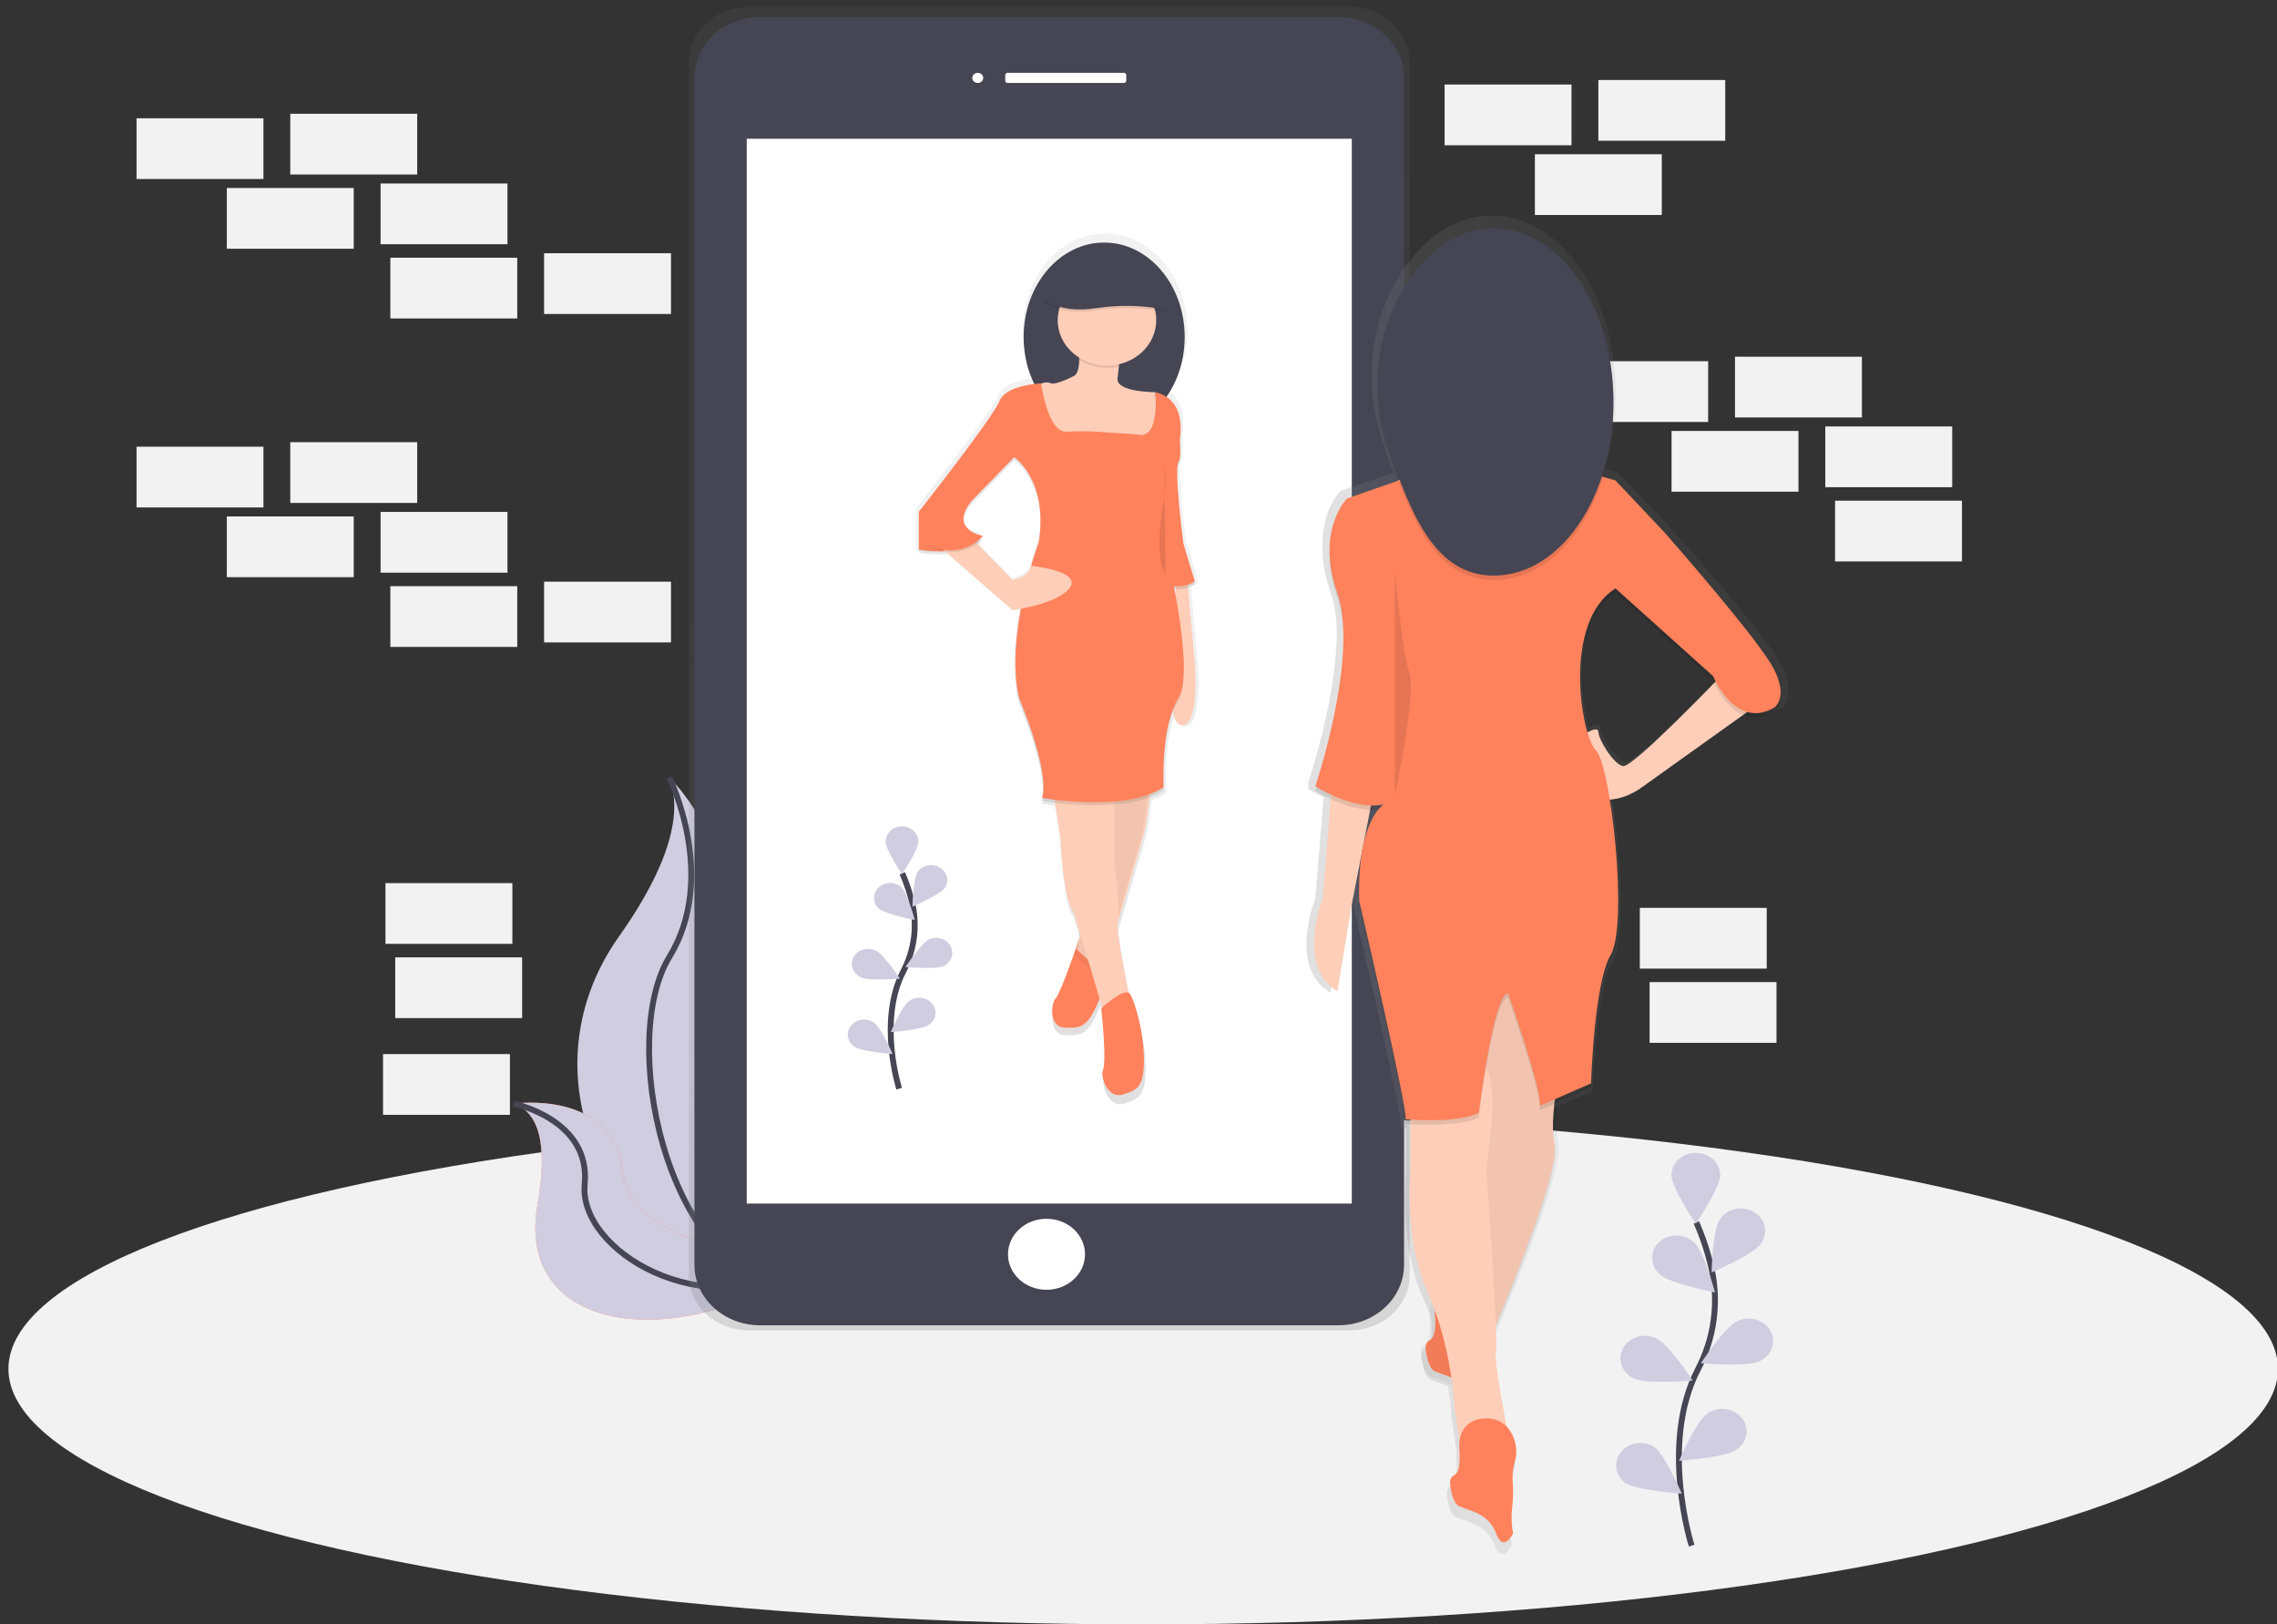
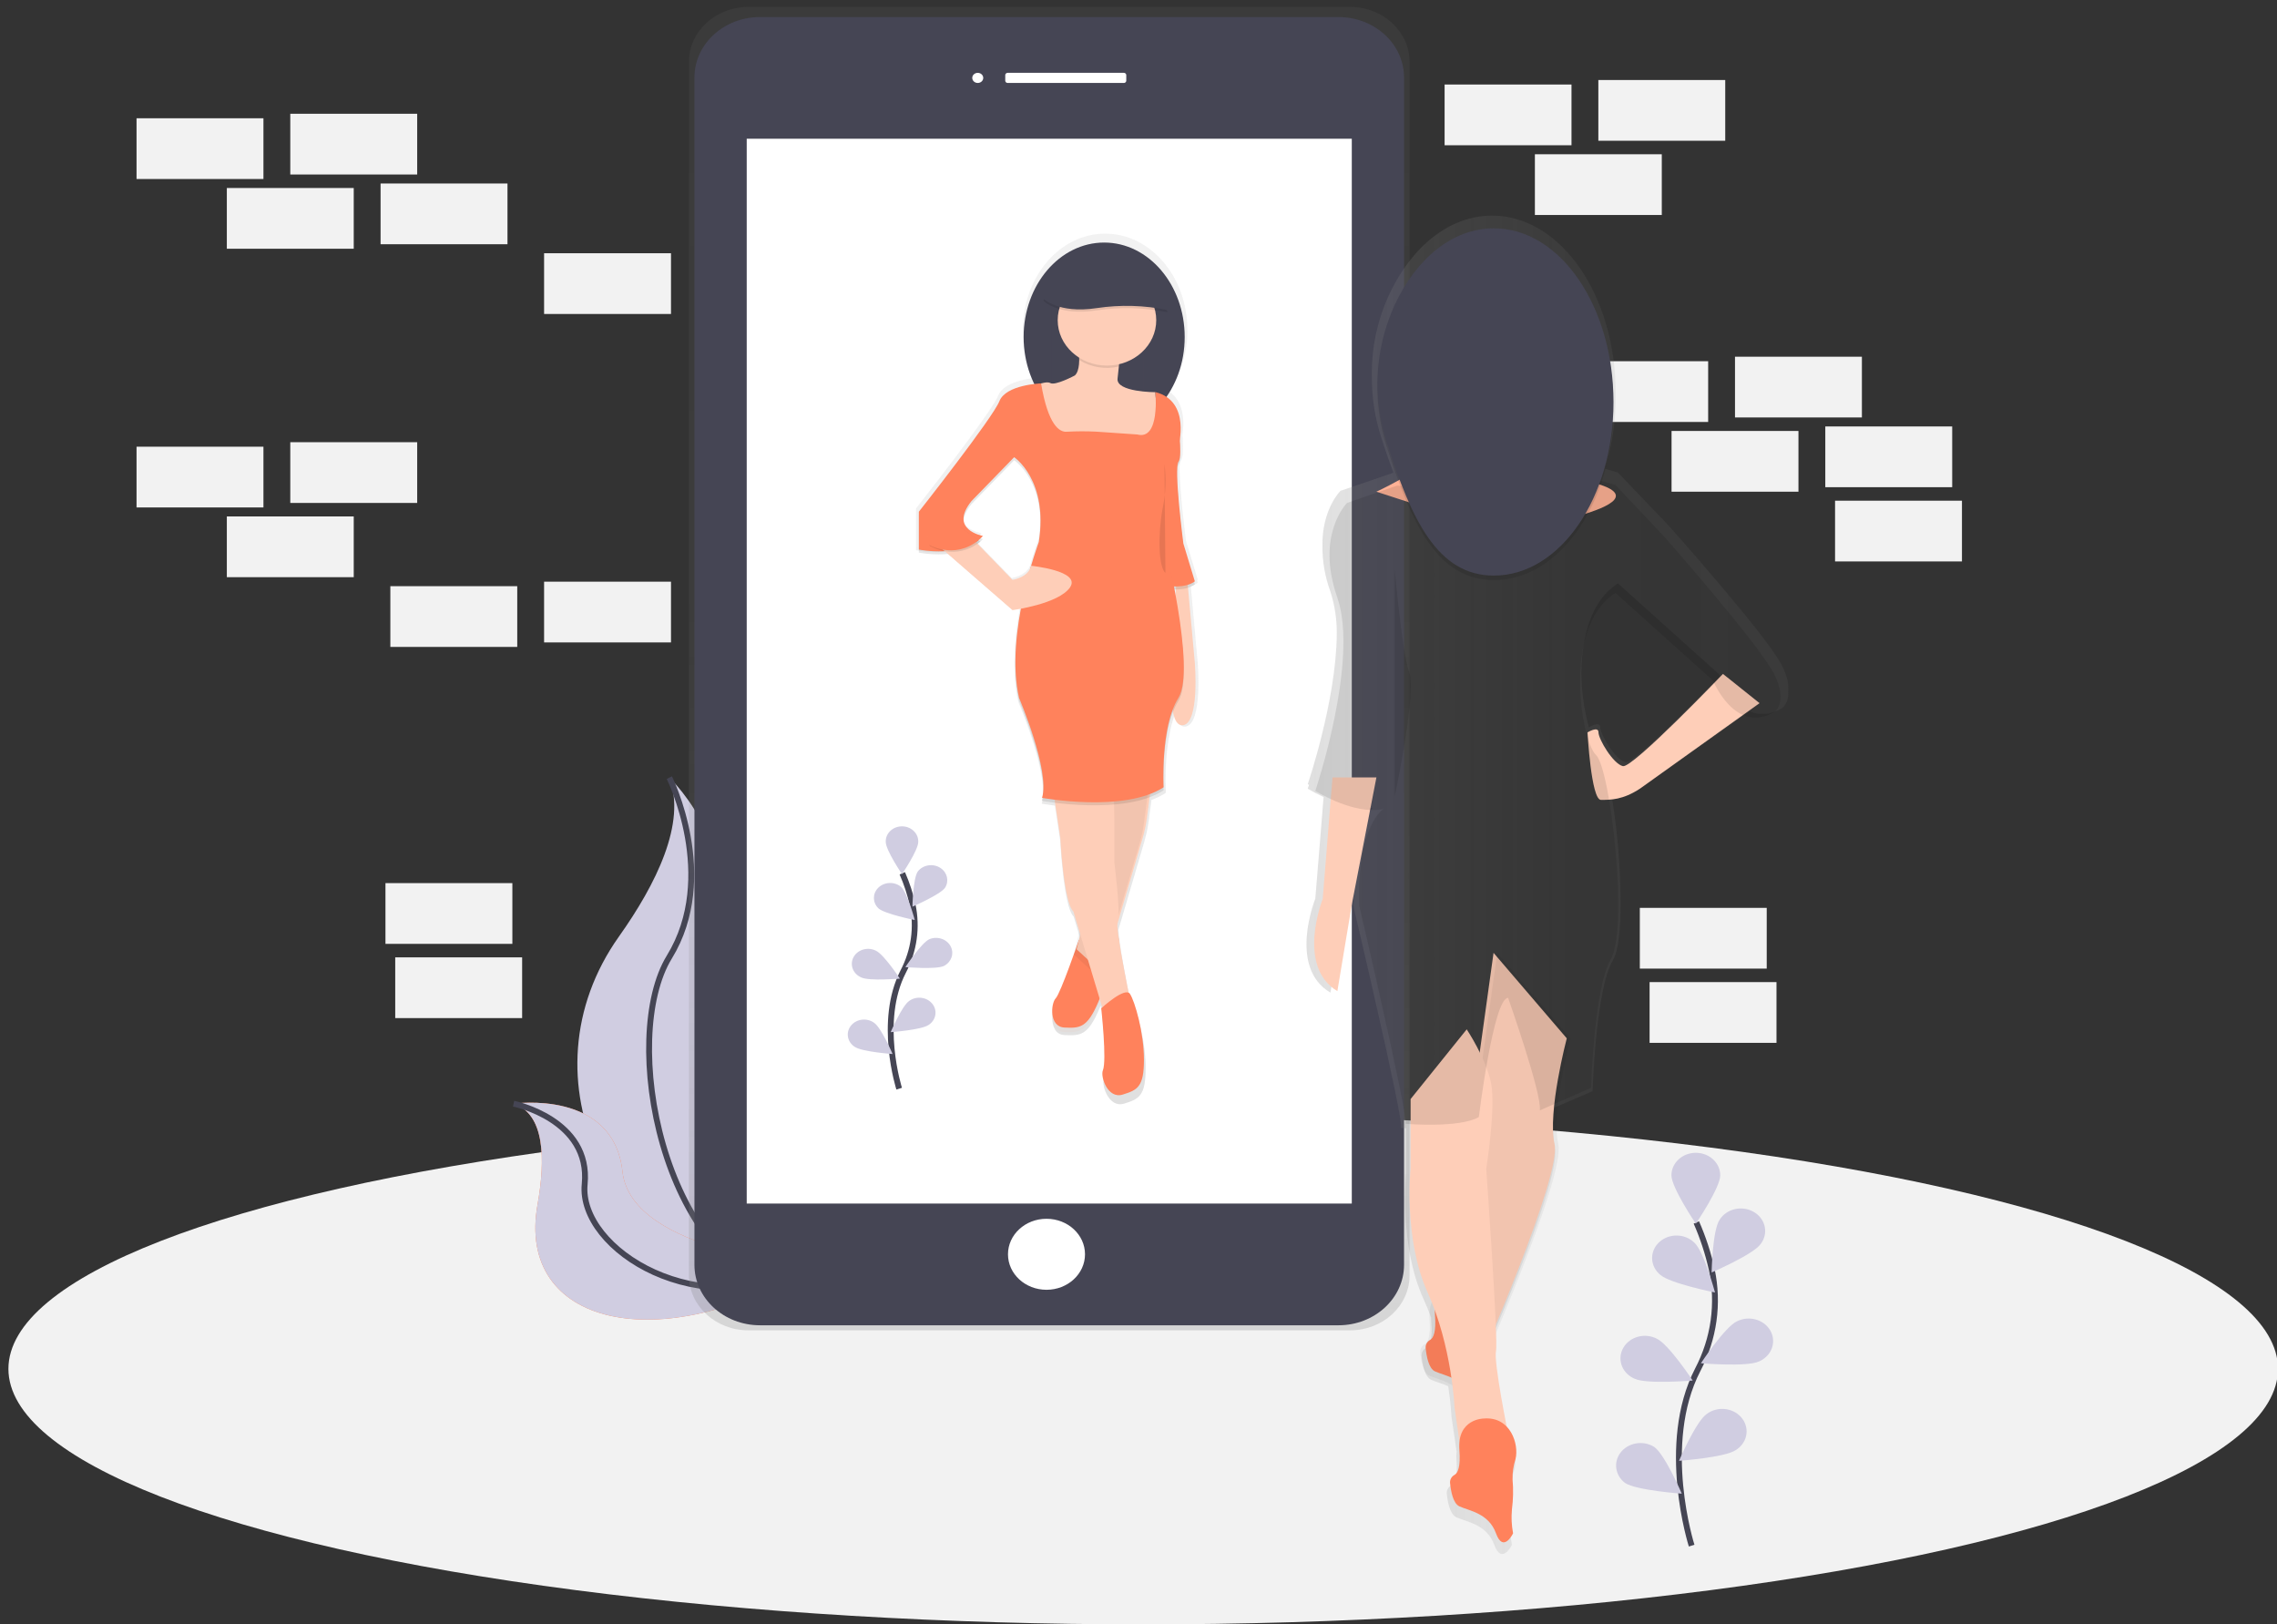
<svg xmlns="http://www.w3.org/2000/svg" version="1.1" id="c363684d-d76f-42c9-8b69-a6e1aed634c4" x="0px" y="0px" width="778px" height="555px" viewBox="0 0 778 555" enable-background="new 0 0 778 555" xml:space="preserve">
  <rect x="0" y="0" width="778" height="555" fill="#333333" stroke="none" />
  <title>selfie_time</title>
  <ellipse fill="#F2F2F2" cx="390.609" cy="467.697" rx="387.731" ry="87.303" />
  <path fill="#D0CDE1" d="M228.696,265.695c0,0,29.876,27.539,13.008,68.407s28.917,108.828,28.917,108.828s-0.492-0.069-1.401-0.215  c-61.361-9.992-91.855-74.678-57.734-122.74C224.168,302.111,234.583,281.128,228.696,265.695z" />
  <path fill="none" stroke="#454554" stroke-width="2" stroke-miterlimit="10" d="M228.696,265.695c0,0,16.868,33.757,0,61.297  c-16.868,27.539-2.893,104.831,41.925,115.938" />
  <path fill="#FF7F50" d="M175.481,377.09c0,0,34.095-5.004,37.197,23.158s65.556,32.066,65.556,32.066l-1.167,0.715  c-51.564,31.198-100.893,19.876-93.389-21.521C186.404,396.074,186.179,380.602,175.481,377.09z" />
  <path fill="#D0CDE1" d="M175.481,377.09c0,0,34.095-5.004,37.197,23.158s65.556,32.066,65.556,32.066l-1.167,0.715  c-51.564,31.198-100.893,19.876-93.389-21.521C186.404,396.074,186.179,380.602,175.481,377.09z" />
  <path fill="none" stroke="#454554" stroke-width="2" stroke-miterlimit="10" d="M175.481,377.09c0,0,26.466,5.38,24.289,27.532  c-2.176,22.151,39.298,48.768,78.463,27.67" />
  <linearGradient id="SVGID_1_" gradientUnits="userSpaceOnUse" x1="476.706" y1="574.885" x2="476.706" y2="122.71" gradientTransform="matrix(1 0 0 1 -118.2 -120.35)">
    <stop offset="0" style="stop-color:#808080;stop-opacity:0.25" />
    <stop offset="0.54" style="stop-color:#808080;stop-opacity:0.12" />
    <stop offset="1" style="stop-color:#808080;stop-opacity:0.1" />
  </linearGradient>
  <path fill="url(#SVGID_1_)" d="M461.251,2.36H255.762c-11.223-0.021-20.339,8.348-20.362,18.693c0,0.003,0,0.005,0,0.008v414.774  c0.018,10.345,9.131,18.717,20.354,18.7c0.003,0,0.006,0,0.008,0h205.489c11.223,0.021,20.339-8.348,20.362-18.693  c0-0.003,0-0.005,0-0.008V21.061c-0.018-10.345-9.131-18.717-20.354-18.7C461.256,2.36,461.254,2.36,461.251,2.36z" />
  <path fill="#454554" d="M259.681,5.827h197.643c12.374,0,22.405,9.246,22.405,20.653v405.674c0,11.406-10.031,20.653-22.405,20.653  H259.681c-12.374,0-22.405-9.247-22.405-20.653V26.479C237.276,15.073,247.307,5.827,259.681,5.827z" />
  <rect x="255.136" y="47.401" fill="#FFFFFF" width="206.74" height="363.815" />
  <ellipse fill="#FFFFFF" cx="334.075" cy="26.618" rx="1.876" ry="1.729" />
  <path fill="#FFFFFF" d="M344.306,24.881h39.682c0.46,0,0.834,0.344,0.834,0.769v1.929c0,0.424-0.373,0.769-0.834,0.769h-39.682  c-0.461,0-0.834-0.344-0.834-0.769V25.65C343.472,25.225,343.846,24.881,344.306,24.881z" />
  <ellipse fill="#FFFFFF" cx="357.564" cy="428.548" rx="13.158" ry="12.129" />
  <rect x="99.185" y="38.869" fill="#F2F2F2" width="43.359" height="20.753" />
  <rect x="130.037" y="62.696" fill="#F2F2F2" width="43.359" height="20.753" />
  <rect x="46.654" y="40.407" fill="#F2F2F2" width="43.359" height="20.753" />
  <rect x="366.845" y="-28" opacity="0.2" fill="#FF7F50" enable-background="new    " width="43.359" height="20.753" />
  <rect x="314.313" y="-26.463" opacity="0.2" fill="#FF7F50" enable-background="new    " width="43.359" height="20.753" />
  <rect x="185.904" y="86.523" fill="#F2F2F2" width="43.359" height="20.753" />
-   <rect x="133.372" y="88.061" fill="#F2F2F2" width="43.359" height="20.753" />
  <rect x="77.506" y="64.234" fill="#F2F2F2" width="43.359" height="20.753" />
  <rect x="592.812" y="121.879" fill="#F2F2F2" width="43.359" height="20.753" />
  <rect x="623.664" y="145.706" fill="#F2F2F2" width="43.359" height="20.753" />
  <rect x="540.281" y="123.417" fill="#F2F2F2" width="43.359" height="20.753" />
  <rect x="626.998" y="171.071" fill="#F2F2F2" width="43.359" height="20.753" />
  <rect x="560.292" y="310.19" fill="#F2F2F2" width="43.359" height="20.753" />
  <rect x="563.628" y="335.554" fill="#F2F2F2" width="43.359" height="20.753" />
  <rect x="131.705" y="301.735" fill="#F2F2F2" width="43.359" height="20.753" />
  <rect x="135.04" y="327.099" fill="#F2F2F2" width="43.359" height="20.753" />
  <rect x="571.133" y="147.244" fill="#F2F2F2" width="43.359" height="20.753" />
  <rect x="99.185" y="151.087" fill="#F2F2F2" width="43.359" height="20.753" />
-   <rect x="130.037" y="174.914" fill="#F2F2F2" width="43.359" height="20.753" />
  <rect x="46.654" y="152.624" fill="#F2F2F2" width="43.359" height="20.753" />
  <rect x="185.904" y="198.741" fill="#F2F2F2" width="43.359" height="20.753" />
  <rect x="133.372" y="200.278" fill="#F2F2F2" width="43.359" height="20.753" />
  <rect x="77.506" y="176.451" fill="#F2F2F2" width="43.359" height="20.753" />
-   <rect x="130.871" y="360.149" fill="#F2F2F2" width="43.359" height="20.753" />
  <rect x="546.118" y="27.34" fill="#F2F2F2" width="43.359" height="20.753" />
  <rect x="493.587" y="28.877" fill="#F2F2F2" width="43.359" height="20.753" />
  <rect x="524.438" y="52.704" fill="#F2F2F2" width="43.359" height="20.753" />
  <path fill="none" stroke="#454554" stroke-width="2" stroke-miterlimit="10" d="M577.995,528.091c0,0-11.057-34.588,2.076-60.059  c5.58-10.647,7.262-22.676,4.794-34.28c-1.217-5.499-2.978-10.884-5.261-16.087" />
  <path fill="#D0CDE1" d="M587.768,401.562c0,4.243-8.338,16.533-8.338,16.533s-8.338-12.298-8.338-16.533  c0-4.245,3.733-7.686,8.338-7.686C584.035,393.876,587.768,397.317,587.768,401.562z" />
  <path fill="#D0CDE1" d="M601.568,425.051c-2.502,3.559-16.743,9.708-16.743,9.708s0.258-14.496,2.76-18.055  c2.325-3.664,7.432-4.898,11.407-2.755s5.313,6.851,2.988,10.515C601.852,424.666,601.714,424.861,601.568,425.051z" />
  <path fill="#D0CDE1" d="M600.933,465.188c-4.111,1.906-19.77,0.592-19.77,0.592s8.163-12.39,12.266-14.296  c4.019-2.073,9.1-0.749,11.348,2.955c2.248,3.705,0.813,8.388-3.206,10.46c-0.208,0.107-0.421,0.206-0.638,0.297V465.188z" />
  <path fill="#D0CDE1" d="M593.063,495.456c-3.702,2.521-19.378,3.659-19.378,3.659s5.77-13.481,9.472-16.003  c3.565-2.687,8.818-2.201,11.733,1.085c2.915,3.286,2.388,8.128-1.177,10.816C593.504,495.17,593.286,495.318,593.063,495.456z" />
  <path fill="#D0CDE1" d="M567.305,435.581c3.335,2.951,18.669,6.018,18.669,6.018s-3.761-14.073-7.063-17.025  c-3.149-3.098-8.425-3.256-11.786-0.354c-3.36,2.902-3.532,7.766-0.384,10.864c0.179,0.176,0.367,0.344,0.563,0.504L567.305,435.581  z" />
  <path fill="#D0CDE1" d="M558.583,471.091c4.111,1.906,19.77,0.592,19.77,0.592s-8.163-12.39-12.266-14.296  c-4.019-2.073-9.1-0.749-11.348,2.955c-2.248,3.705-0.813,8.388,3.206,10.46c0.208,0.107,0.421,0.206,0.638,0.296V471.091z" />
  <path fill="#D0CDE1" d="M555.248,506.678c3.702,2.521,19.378,3.659,19.378,3.659s-5.77-13.481-9.472-16.003  c-3.831-2.356-9.008-1.403-11.564,2.128C551.208,499.753,551.926,504.173,555.248,506.678z" />
  <path fill="none" stroke="#454554" stroke-width="2" stroke-miterlimit="10" d="M307.226,371.963c0,0-7.363-23.058,1.384-40.022  c3.718-7.095,4.839-15.111,3.194-22.843c-0.812-3.665-1.987-7.254-3.51-10.722" />
  <path fill="#D0CDE1" d="M313.746,287.654c0,2.828-5.553,11.014-5.553,11.014s-5.553-8.193-5.553-11.014  c-0.119-2.825,2.269-5.204,5.334-5.313s5.645,2.092,5.764,4.917c0.006,0.132,0.006,0.264,0,0.397h0.008V287.654z" />
  <path fill="#D0CDE1" d="M322.918,303.303c-1.668,2.375-11.157,6.472-11.157,6.472s0.175-9.654,1.834-12.029  c1.784-2.3,5.253-2.831,7.747-1.186c2.333,1.538,3.012,4.46,1.566,6.743L322.918,303.303z" />
  <path fill="#D0CDE1" d="M322.518,330.043c-2.735,1.268-13.174,0.392-13.174,0.392s5.437-8.255,8.172-9.531  c2.791-1.172,6.084-0.036,7.356,2.537c1.199,2.427,0.176,5.297-2.353,6.594L322.518,330.043L322.518,330.043z" />
  <path fill="#D0CDE1" d="M317.232,350.219c-2.501,1.683-12.908,2.436-12.908,2.436s3.844-8.985,6.312-10.661  c2.402-1.758,5.895-1.389,7.802,0.825c1.908,2.214,1.507,5.434-0.895,7.192c-0.099,0.072-0.2,0.141-0.304,0.207h-0.007V350.219z" />
  <path fill="#D0CDE1" d="M300.113,310.336c2.201,1.968,12.441,4.004,12.441,4.004s-2.501-9.377-4.703-11.345  c-2.285-1.886-5.796-1.707-7.842,0.399c-1.93,1.987-1.882,5.008,0.112,6.941L300.113,310.336z" />
  <path fill="#D0CDE1" d="M294.301,333.978c2.735,1.268,13.174,0.392,13.174,0.392s-5.437-8.255-8.172-9.531  c-2.68-1.375-6.061-0.487-7.553,1.983s-0.529,5.587,2.151,6.962c0.13,0.067,0.264,0.129,0.399,0.186v0.008H294.301z" />
  <path fill="#D0CDE1" d="M292.075,357.69c2.501,1.683,12.908,2.436,12.908,2.436s-3.844-8.985-6.312-10.661  c-2.402-1.758-5.895-1.389-7.802,0.825c-1.908,2.214-1.507,5.434,0.895,7.192c0.099,0.072,0.2,0.141,0.304,0.207h0.007V357.69z" />
  <linearGradient id="SVGID_2_" gradientUnits="userSpaceOnUse" x1="479.428" y1="497.641" x2="479.428" y2="200.177" gradientTransform="matrix(1 0 0 1 -118.2 -120.35)">
    <stop offset="0" style="stop-color:#808080;stop-opacity:0.25" />
    <stop offset="0.54" style="stop-color:#808080;stop-opacity:0.12" />
    <stop offset="1" style="stop-color:#808080;stop-opacity:0.1" />
  </linearGradient>
  <path fill="url(#SVGID_2_)" d="M409.245,226.557l-2.376-26.279c0.864-0.258,1.669-0.659,2.376-1.184l-0.267-0.876  c0.092-0.061,0.183-0.115,0.267-0.177l-4.011-13.205c0,0-2.093-16.087-2.193-24.158c0-1.714,0.158-2.921,0.475-3.313  c0.509-0.63,0.667-2.306,0.634-4.427c0-1.253,0-2.706-0.158-4.189c0.609-3.789,0.992-11.329-4.644-15.08  c4.234-6.258,6.438-13.501,6.354-20.876c0-18.208-12.583-32.966-28.1-32.966s-28.1,14.757-28.1,32.966  c-0.03,5.641,1.237,11.223,3.719,16.379c-3.677,0.438-10.523,1.806-12.174,6.003c-2.293,5.811-28.075,38.561-28.075,38.561v14.265  c3.333,0.598,6.74,0.763,10.123,0.492l22.513,19.577c0,0,1.151-0.154,2.91-0.484c-1.233,6.343-1.866,12.772-1.893,19.215  c-0.078,4.35,0.353,8.694,1.284,12.959c0,0,8.23,19.077,8.513,30.353c-0.004,1.153-0.16,2.302-0.467,3.42l0.242,0.046  c-0.067,0.354-0.142,0.692-0.242,1.015c0,0,1.718,0.315,4.494,0.661l1.809,12.021c0,0,1.142,22.712,4.586,25.879l2.435,8.07  l-0.475,1.898l0,0c0,0-6.245,17.763-8.08,20.345c-1.109,1.138-1.826,5.465-0.359,8.101c0.598,1.242,1.919,2.056,3.394,2.091  c5.428,0.269,7.98,0.061,11.765-8.785l0.525-1.237l0.909,3.013l-0.35,0.315c0,0,2.01,18.224,0.575,21.66  c-0.917,2.206,1.718,10.038,6.879,8.455s7.379-2.659,7.379-12.175s-3.152-20.338-4.87-22.974c-0.115-0.178-0.283-0.322-0.484-0.415  c-1.526-7.586-3.836-19.623-3.952-23.827l8.814-29.976c0.704-2.397,1.219-4.837,1.543-7.302l0.934-7.094  c1.724-0.626,3.363-1.433,4.886-2.406c0,0,0-0.377,0-1.03l0,0c0,0-0.067-1.284-0.083-3.359c0-5.642,0.525-15.549,3.335-22.835  c0.584,2.852,1.668,4.896,3.627,4.535C410.962,247.125,409.245,226.557,409.245,226.557z M402.182,200.878h0.467l-0.1,1.991  c-0.122-0.692-0.247-1.366-0.375-2.021L402.182,200.878z M352.153,192.6c-0.959,4.081-6.487,4.904-6.487,4.904l-12.182-12.528  c0.686-0.518,1.312-1.1,1.868-1.737c0,0-0.325-0.061-0.834-0.2c0.292-0.269,0.567-0.553,0.834-0.861c0,0-6.27-1.099-6.737-5.488  c0.15-1.537,0.934-3.359,2.727-5.603l14.901-15.318c0,0,8.997,5.941,9.172,21.56c-0.033,2.331-0.237,4.658-0.609,6.964  c0,0-1.201,3.213-2.677,8.301L352.153,192.6z" />
  <path fill="#FECEB8" d="M405.443,195.528l2.81,31.029c0,0,1.668,20.176-3.927,21.206s-3.927-18.109-3.927-18.109l1.668-34.142  L405.443,195.528z" />
  <path opacity="0.1" enable-background="new    " d="M408.253,199.655l-3.928-12.935c0,0-3.335-25.864-1.668-27.931  c1.668-2.068-0.559-16.033-0.559-16.033l-7.012,8.793l-1.976,18.132l5.603,31.513C398.714,201.193,404.884,202.253,408.253,199.655z  " />
  <ellipse fill="#454554" cx="377.267" cy="115.154" rx="27.516" ry="32.282" />
  <path fill="#FF825C" d="M408.253,198.633l-3.927-12.936c0,0-3.335-25.864-1.668-27.931c1.668-2.068-0.559-16.033-0.559-16.033  l-7.012,8.793l-1.976,18.101l5.612,31.552C398.722,200.178,404.884,201.193,408.253,198.633z" />
  <path fill="#FF825C" d="M368.629,321.165c0,0-6.245,18.201-7.913,19.922c-1.668,1.722-2.343,9.715,2.968,9.992  c5.311,0.277,7.813,0.061,11.524-8.601c3.711-8.662,7.504-18.962,6.971-21.936C381.645,317.568,368.629,321.165,368.629,321.165z" />
  <path opacity="0.05" fill="#FF825C" enable-background="new    " d="M368.419,322.675c0,0-6.112,17.394-7.913,19.922  c-1.376,1.937-2.343,9.715,2.968,9.992s7.813,0.061,11.524-8.601c3.711-8.662,7.504-18.962,6.971-21.936  C381.435,319.078,368.419,322.675,368.419,322.675z" />
  <rect x="359.432" y="100.866" fill="#632652" width="31.427" height="33.104" />
  <rect x="359.432" y="100.866" fill="#454554" width="31.427" height="33.104" />
  <path fill="#FECEB8" d="M367.262,112.241c0,0,3.335,12.936,0,16.033c0,0-6.737,3.62-8.422,2.59s-8.422,2.068-8.422,2.068  l10.665,21.729l22.447,1.537l11.782-3.074v-11.883l-0.559-7.24c0,0-13.466,0-12.908-4.658c0.559-4.658,1.668-17.071,1.668-17.071  L367.262,112.241z" />
  <path fill="#FECEB8" d="M393.661,265.879l-1.768,13.443c-0.316,2.413-0.821,4.802-1.509,7.148l-13.558,46.117l-8.98-8.247  l10.098-40.352l2.81-23.281L393.661,265.879z" />
  <path opacity="0.05" enable-background="new    " d="M392.661,267.608l-1.768,13.443c-0.316,2.413-0.821,4.802-1.509,7.148  l-13.558,46.117l-8.98-8.247l10.098-40.352l2.81-23.281L392.661,267.608z" />
  <path fill="#FECEB8" d="M359.432,267.432l2.827,18.624c0,0,1.126,22.244,4.486,25.364l11.223,37.247l8.98-3.074  c0,0-6.17-28.969-5.053-31.037s-1.126-19.661-1.126-19.661V282.95c0,0,0-11.898-0.559-15.518  C379.652,263.812,359.432,267.432,359.432,267.432z" />
  <path fill="#FF825C" d="M376.267,344.508c0,0,1.968,17.847,0.559,21.206c-0.901,2.16,1.668,9.831,6.737,8.278  c5.07-1.553,7.296-2.59,7.296-11.898s-3.085-19.915-4.769-22.505S376.267,344.508,376.267,344.508z" />
  <path opacity="0.1" enable-background="new    " d="M364.335,148.558c-2.285,0.092-6.204-2.114-8.622-16.518  c0,0-11.999,0.384-14.242,6.072s-27.516,37.762-27.516,37.762v12.936c0,0,15.151,3.074,21.888-4.658c0,0-11.782-2.068-3.927-11.898  l14.592-15.003c0,0,11.782,7.763,8.422,28.969c0,0-11.782,31.552-6.737,53.28c0,0,10.665,24.834,7.855,34.142  c0,0,28.058,5.173,41.525-3.62c0,0-1.126-20.691,5.053-30.522c6.179-9.831-5.053-54.318-5.053-54.318s-6.887-12.528-2.393-17.186  s0.834-15.372,0.834-15.372s11.098-14.519-1.242-17.617c0,0,1.668,16.556-6.17,14.481l-14.033-0.968  C371.158,148.348,367.741,148.361,364.335,148.558z" />
  <path fill="#FF825C" d="M364.335,147.52c-2.285,0.092-6.204-2.114-8.622-16.517c0,0-11.999,0.384-14.242,6.072  s-27.516,37.762-27.516,37.762v12.936c0,0,15.151,3.074,21.888-4.658c0,0-11.782-2.068-3.927-11.898l14.592-15.003  c0,0,11.782,7.763,8.422,28.969c0,0-11.782,31.552-6.737,53.28c0,0,10.665,24.834,7.855,34.142c0,0,28.058,5.173,41.525-3.62  c0,0-1.126-20.691,5.053-30.522s-5.053-54.318-5.053-54.318s-5.053-11.898-0.559-16.556c4.494-4.658,0.559-16.033,0.559-16.033  l5.053,1.038c0,0,4.486-15.518-7.855-18.623c0,0,1.668,16.556-6.17,14.481l-14.033-0.968  C371.158,147.311,367.741,147.323,364.335,147.52z" />
  <path fill="#FECEB8" d="M331.407,183.115l14.55,15.003c0,0,5.42-0.769,6.354-4.804c0,0,17.21,1.699,13.283,7.386  c-3.927,5.688-19.645,7.763-19.645,7.763l-29.184-25.364L331.407,183.115z" />
  <path opacity="0.1" enable-background="new    " d="M382.404,125.215c0.55-5.38,1.159-12.19,1.159-12.19h-16.301  c0.826,3.282,1.326,6.626,1.493,9.992c3.992,2.494,8.951,3.294,13.625,2.198H382.404z" />
  <ellipse fill="#FECEB8" cx="378.226" cy="109.397" rx="16.835" ry="15.518" />
  <path opacity="0.1" enable-background="new    " d="M317.624,186.474c0,0,8.78,5.496,17.294-1.422l-6.671-4.812h-11.19  L317.624,186.474z" />
  <path fill="#FF825C" d="M317.057,185.959c0,0,8.789,5.488,17.302-1.391l-6.671-4.812h-11.19L317.057,185.959z" />
  <path opacity="0.1" enable-background="new    " d="M397.871,158.542c0.641,4.992,0.441,10.045-0.592,14.98  c-1.668,8.793-1.509,20.176,0.926,22.244" />
  <path opacity="0.1" enable-background="new    " d="M356.422,102.687c0,0,5.003,5.38,18.344,3.343  c8.033-1.204,16.241-0.977,24.181,0.669l-3.335-8.685l-9.172-6.687h-13.341l-11.674,6.687L356.422,102.687z" />
  <path fill="#454554" d="M356.422,101.919c0,0,5.003,5.38,18.344,3.343c8.033-1.204,16.241-0.977,24.181,0.669l-3.335-8.685  l-9.172-6.687h-13.341l-11.674,6.686L356.422,101.919z" />
  <linearGradient id="SVGID_3_" gradientUnits="userSpaceOnUse" x1="564.596" y1="422.663" x2="729.252" y2="422.663" gradientTransform="matrix(1 0 0 1 -118.2 -120.35)">
    <stop offset="0" style="stop-color:#808080;stop-opacity:0.25" />
    <stop offset="0.54" style="stop-color:#808080;stop-opacity:0.12" />
    <stop offset="1" style="stop-color:#808080;stop-opacity:0.1" />
  </linearGradient>
  <path fill="url(#SVGID_3_)" d="M608.755,227.195c-5.17-10.176-38.756-47.762-38.756-47.762l-17.227-18.009l-4.378-1.245  c2.442-7.985,3.666-16.245,3.635-24.542c0-0.261,0-0.523,0-0.769s0-0.523,0-0.769c0-33.373-18.895-60.428-42.208-60.428  c-14.567,0-27.416,10.568-35.021,26.64c-4.114,8.783-6.179,18.265-6.062,27.831c-0.098,7.375,1.027,14.72,3.335,21.782  c1.309,4.028,2.627,7.886,3.994,11.529l-0.4,0.223l-17.644,6.018c0,0-6.429,6.31-6.162,18.916  c-0.051,5.282,0.868,10.534,2.718,15.534c1.507,4.741,2.237,9.663,2.168,14.604c-0.208,22.728-9.914,51.159-9.914,51.159  l0.434,0.261c-0.275,0.845-0.434,1.307-0.434,1.307c1.74,1.046,3.547,1.993,5.412,2.836l-2.835,34.741c0,0-9.472,23.489,5.17,32.097  l5.17-30.537l6.387-32.505c0.741,0.04,1.485,0.04,2.226,0c0.208,0,0.417-0.046,0.625-0.061c-2.61,3.19-6.887,11.206-6.671,29.392  c0,1.276,0,2.59,0.05,3.974c0,0,17.227,72.811,16.368,75.947c0,0,0.642,0.054,1.726,0.115v15.557c0,0-2.585,24.273,6.029,43.042  c0.934,2.044,1.776,4.112,2.501,6.149c0,0.523,0,1.068,0.05,1.653c0.467,5.934-0.584,7.971-1.668,8.585  c-1.081,0.552-1.727,1.622-1.668,2.759c0.275,2.905,1.059,7.21,3.335,8.232c1.492,0.676,3.635,1.214,5.787,2.167  c0.934,6.226,1.101,10.353,1.101,10.353l1.726,11.744h0.058c-0.128,1.044-0.147,2.096-0.058,3.144  c0.467,5.934-0.584,7.971-1.668,8.585c-1.081,0.552-1.727,1.622-1.668,2.759c0.275,2.905,1.059,7.21,3.335,8.232  c3.444,1.537,10.339,2.352,12.916,9.392c2.576,7.04,6.029,0,6.029,0c-0.527-2.752-0.662-5.555-0.4-8.339  c0.455-3.446,0.528-6.925,0.217-10.384c-0.076-2.409,0.276-4.813,1.042-7.117c0.834-3.174-0.067-8.163-3.118-11.291  c-1.301-6.556-4.453-23.166-3.769-26.294c0.183-0.845,0.133-4.266-0.067-9.108c8.413-19.907,22.572-55.163,20.737-62.926  c-0.834-3.551-0.675-8.662-0.083-13.943l12.999-5.626c0,0,1.059-34.841,6.887-44.626c1.976-3.32,2.735-10.922,2.685-19.984  c-0.064-11.948-1.053-23.876-2.96-35.694c2.868-0.223,6.295-1.022,10.606-3.843l36.388-25.649c3.052,1.322,6.737,1.445,10.99-0.968  c0,0,2.593-1.576,2.268-6.149C611.19,233.897,610.74,231.053,608.755,227.195z M555.39,260.422  c-3.444-0.769-8.613-9.531-8.613-11.906s-3.861-0.046-3.877,0c-1.679-6.119-2.544-12.404-2.577-18.716  c0.125-11.983,3.21-24.649,12.507-30.475l34.454,30.967c0,0,0.125,0.3,0.367,0.815c-8.138,8.278-29.509,29.961-32.294,29.315H555.39  z" />
  <path fill="#FF825C" d="M498.64,438.548c0,0-9.172,0-8.338,10.761c0.45,5.826-0.567,7.824-1.593,8.455  c-1.045,0.554-1.664,1.603-1.601,2.713c0.267,2.852,1.026,7.079,3.194,8.078c3.335,1.537,10.006,2.306,12.507,9.223  c2.502,6.918,5.837,0,5.837,0c-0.512-2.702-0.643-5.453-0.392-8.186c0.443-3.382,0.516-6.796,0.217-10.192  c-0.073-2.364,0.267-4.723,1.009-6.987C510.73,447.387,507.812,437.779,498.64,438.548z" />
  <path opacity="0.05" enable-background="new    " d="M496.779,440.033c0,0-9.172,0-8.338,10.761c0.45,5.826-0.567,7.824-1.593,8.455  c-1.045,0.554-1.664,1.603-1.601,2.713c0.267,2.852,1.026,7.079,3.194,8.078c3.335,1.537,10.006,2.306,12.507,9.223  c2.502,6.918,5.837,0,5.837,0c-0.512-2.702-0.643-5.453-0.392-8.186c0.443-3.382,0.516-6.796,0.217-10.192  c-0.073-2.364,0.267-4.723,1.009-6.987C508.869,448.872,505.951,439.264,496.779,440.033z" />
  <path fill="#FECEB8" d="M588.693,230.254c0,0-30.852,32.282-34.187,31.513c-3.335-0.769-8.338-9.223-8.338-11.529s-3.752,0-3.752,0  s1.251,23.058,4.586,23.058c3.335,0,7.504,0,13.341-3.843l40.858-29.207L588.693,230.254z" />
  <path fill="#FECEB8" d="M455.281,265.61l-3.335,41.505c0,0-9.172,23.058,5.003,31.513l5.003-29.976l8.338-43.042H455.281z" />
  <path fill="#FECEB8" d="M535.328,354.769c0,0-6.671,25.364-4.169,36.125c2.501,10.761-25.849,75.324-25.849,75.324l-10.006-9.223  l6.671-71.481l8.338-59.952L535.328,354.769z" />
  <path opacity="0.05" enable-background="new    " d="M536.592,354.769c0,0-6.671,25.364-4.169,36.125  c2.501,10.761-25.849,75.324-25.849,75.324l-10.006-9.223l6.671-71.481l8.338-59.952L536.592,354.769z" />
  <path fill="#FECEB8" d="M481.963,375.522v23.827c0,0-2.502,23.827,5.837,42.274c8.338,18.447,9.172,39.199,9.172,39.199  l1.668,11.529l16.677-2.306c0,0-5.003-24.596-4.169-28.439s-3.335-62.258-3.335-62.258s3.335-20.753,1.668-29.207  s-8.338-18.447-8.338-18.447L481.963,375.522z" />
-   <path fill="#FF825C" d="M506.978,484.665c0,0-9.172,0-8.338,10.761c0.45,5.826-0.567,7.824-1.593,8.455  c-1.045,0.554-1.664,1.603-1.601,2.713c0.267,2.852,1.026,7.079,3.194,8.078c3.335,1.537,10.006,2.306,12.507,9.223  c2.501,6.918,5.837,0,5.837,0c-0.512-2.702-0.643-5.453-0.392-8.186c0.443-3.382,0.516-6.796,0.217-10.192  c-0.073-2.364,0.267-4.723,1.009-6.987C519.068,493.504,516.15,483.896,506.978,484.665z" />
+   <path fill="#FF825C" d="M506.978,484.665c0,0-9.172,0-8.338,10.761c0.45,5.826-0.567,7.824-1.593,8.455  c-1.045,0.554-1.664,1.603-1.601,2.713c0.267,2.852,1.026,7.079,3.194,8.078c3.335,1.537,10.006,2.306,12.507,9.223  c2.501,6.918,5.837,0,5.837,0c-0.512-2.702-0.643-5.453-0.392-8.186c0.443-3.382,0.516-6.796,0.217-10.192  c-0.073-2.364,0.267-4.723,1.009-6.987C519.068,493.504,516.15,483.896,506.978,484.665" />
  <ellipse fill="#FFB296" cx="511.147" cy="121.111" rx="25.015" ry="23.058" />
  <path fill="#FFB296" d="M523.655,124.954c0,0-7.504,32.282,20.846,39.968s-31.685,16.909-31.685,16.909l-42.525-13.835  c0,0,47.528-21.521,35.855-43.042L523.655,124.954L523.655,124.954z" />
  <path opacity="0.1" enable-background="new    " d="M511.147,167.996l-33.82-2.068l-17.077,5.911c0,0-10.84,10.761-3.335,32.282  c7.504,21.521-7.504,66.101-7.504,66.101s11.257,7.133,20.846,6.51c0.844-0.053,1.681-0.174,2.502-0.361c0,0-9.172,5.38-8.338,33.05  c0,0,16.677,71.481,15.843,74.555c0,0,18.344,1.537,25.015-2.306c0,0,5.003-40.736,10.006-40.736c0,0,11.674,33.05,10.84,38.431  l17.51-7.686c0,0,1.026-34.203,6.671-43.811c6.204-10.568,0-65.332-5.003-69.944c-5.003-4.612-11.674-43.811,6.671-55.34  l33.351,29.976c0,0,7.504,18.447,20.846,10.761c0,0,5.003-3.074,0-13.066c-5.003-9.992-37.522-46.885-37.522-46.885l-16.677-17.678  l-13.341-3.843C538.63,161.847,520.318,174.914,511.147,167.996z" />
-   <path fill="#FF825C" d="M511.147,166.459l-33.82-2.068l-17.077,5.911c0,0-10.84,10.761-3.335,32.282s-7.504,66.101-7.504,66.101  s11.257,7.133,20.846,6.51c0.844-0.053,1.681-0.174,2.502-0.361c0,0-9.172,5.38-8.338,33.05c0,0,16.677,71.481,15.843,74.555  c0,0,18.344,1.537,25.015-2.306c0,0,5.003-40.736,10.006-40.736c0,0,11.674,33.05,10.84,38.431l17.51-7.686  c0,0,1.026-34.203,6.671-43.811c6.204-10.568,0-65.332-5.003-69.944c-5.003-4.612-11.674-43.811,6.671-55.34l33.353,29.976  c0,0,7.504,18.447,20.846,10.761c0,0,5.003-3.074,0-13.066c-5.003-9.992-37.522-46.885-37.522-46.885l-16.677-17.678l-13.344-3.845  C538.63,160.31,520.318,173.377,511.147,166.459z" />
  <path opacity="0.1" enable-background="new    " d="M476.543,194.513c0,0,2.502,28.439,5.003,35.356  c2.501,6.918-5.003,42.274-5.003,42.274" />
  <path opacity="0.1" enable-background="new    " d="M476.543,105.677c-6.818,14.958-7.758,31.641-2.66,47.17  c8.413,26.248,17.269,45.348,36.547,45.348c22.563,0,40.858-26.563,40.858-59.322s-18.294-59.322-40.858-59.322  C496.322,79.521,483.889,89.898,476.543,105.677z" />
  <path fill="#454554" d="M476.543,104.14c-6.818,14.958-7.758,31.641-2.66,47.17c8.413,26.248,17.269,45.348,36.547,45.348  c22.563,0,40.858-26.563,40.858-59.322s-18.294-59.322-40.858-59.322C496.322,77.984,483.889,88.36,476.543,104.14z" />
</svg>